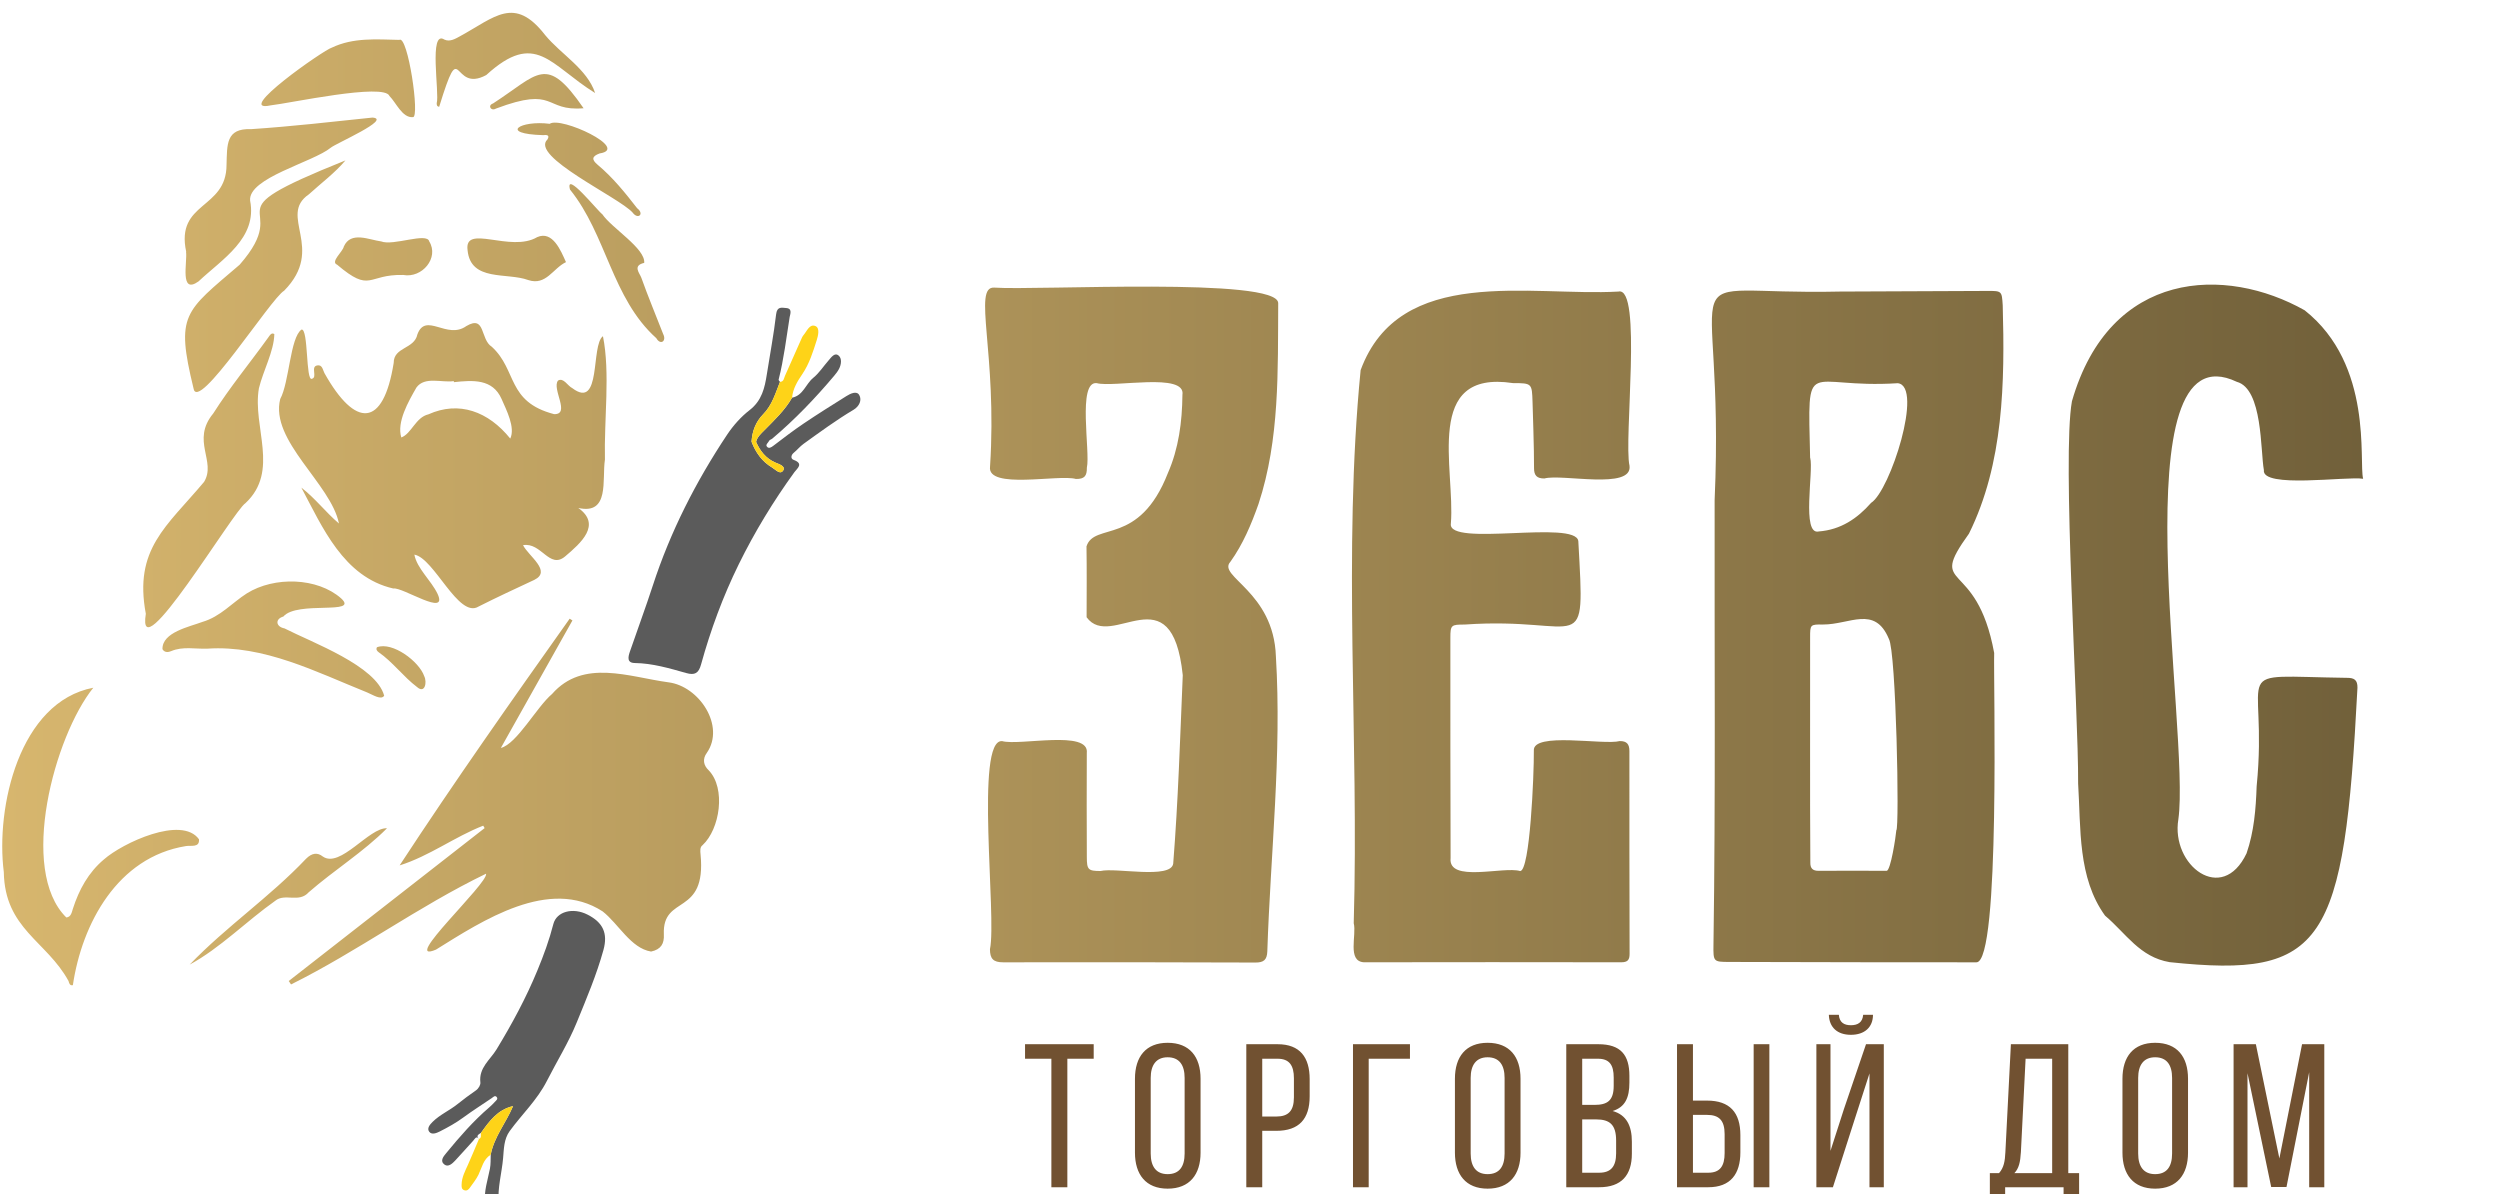
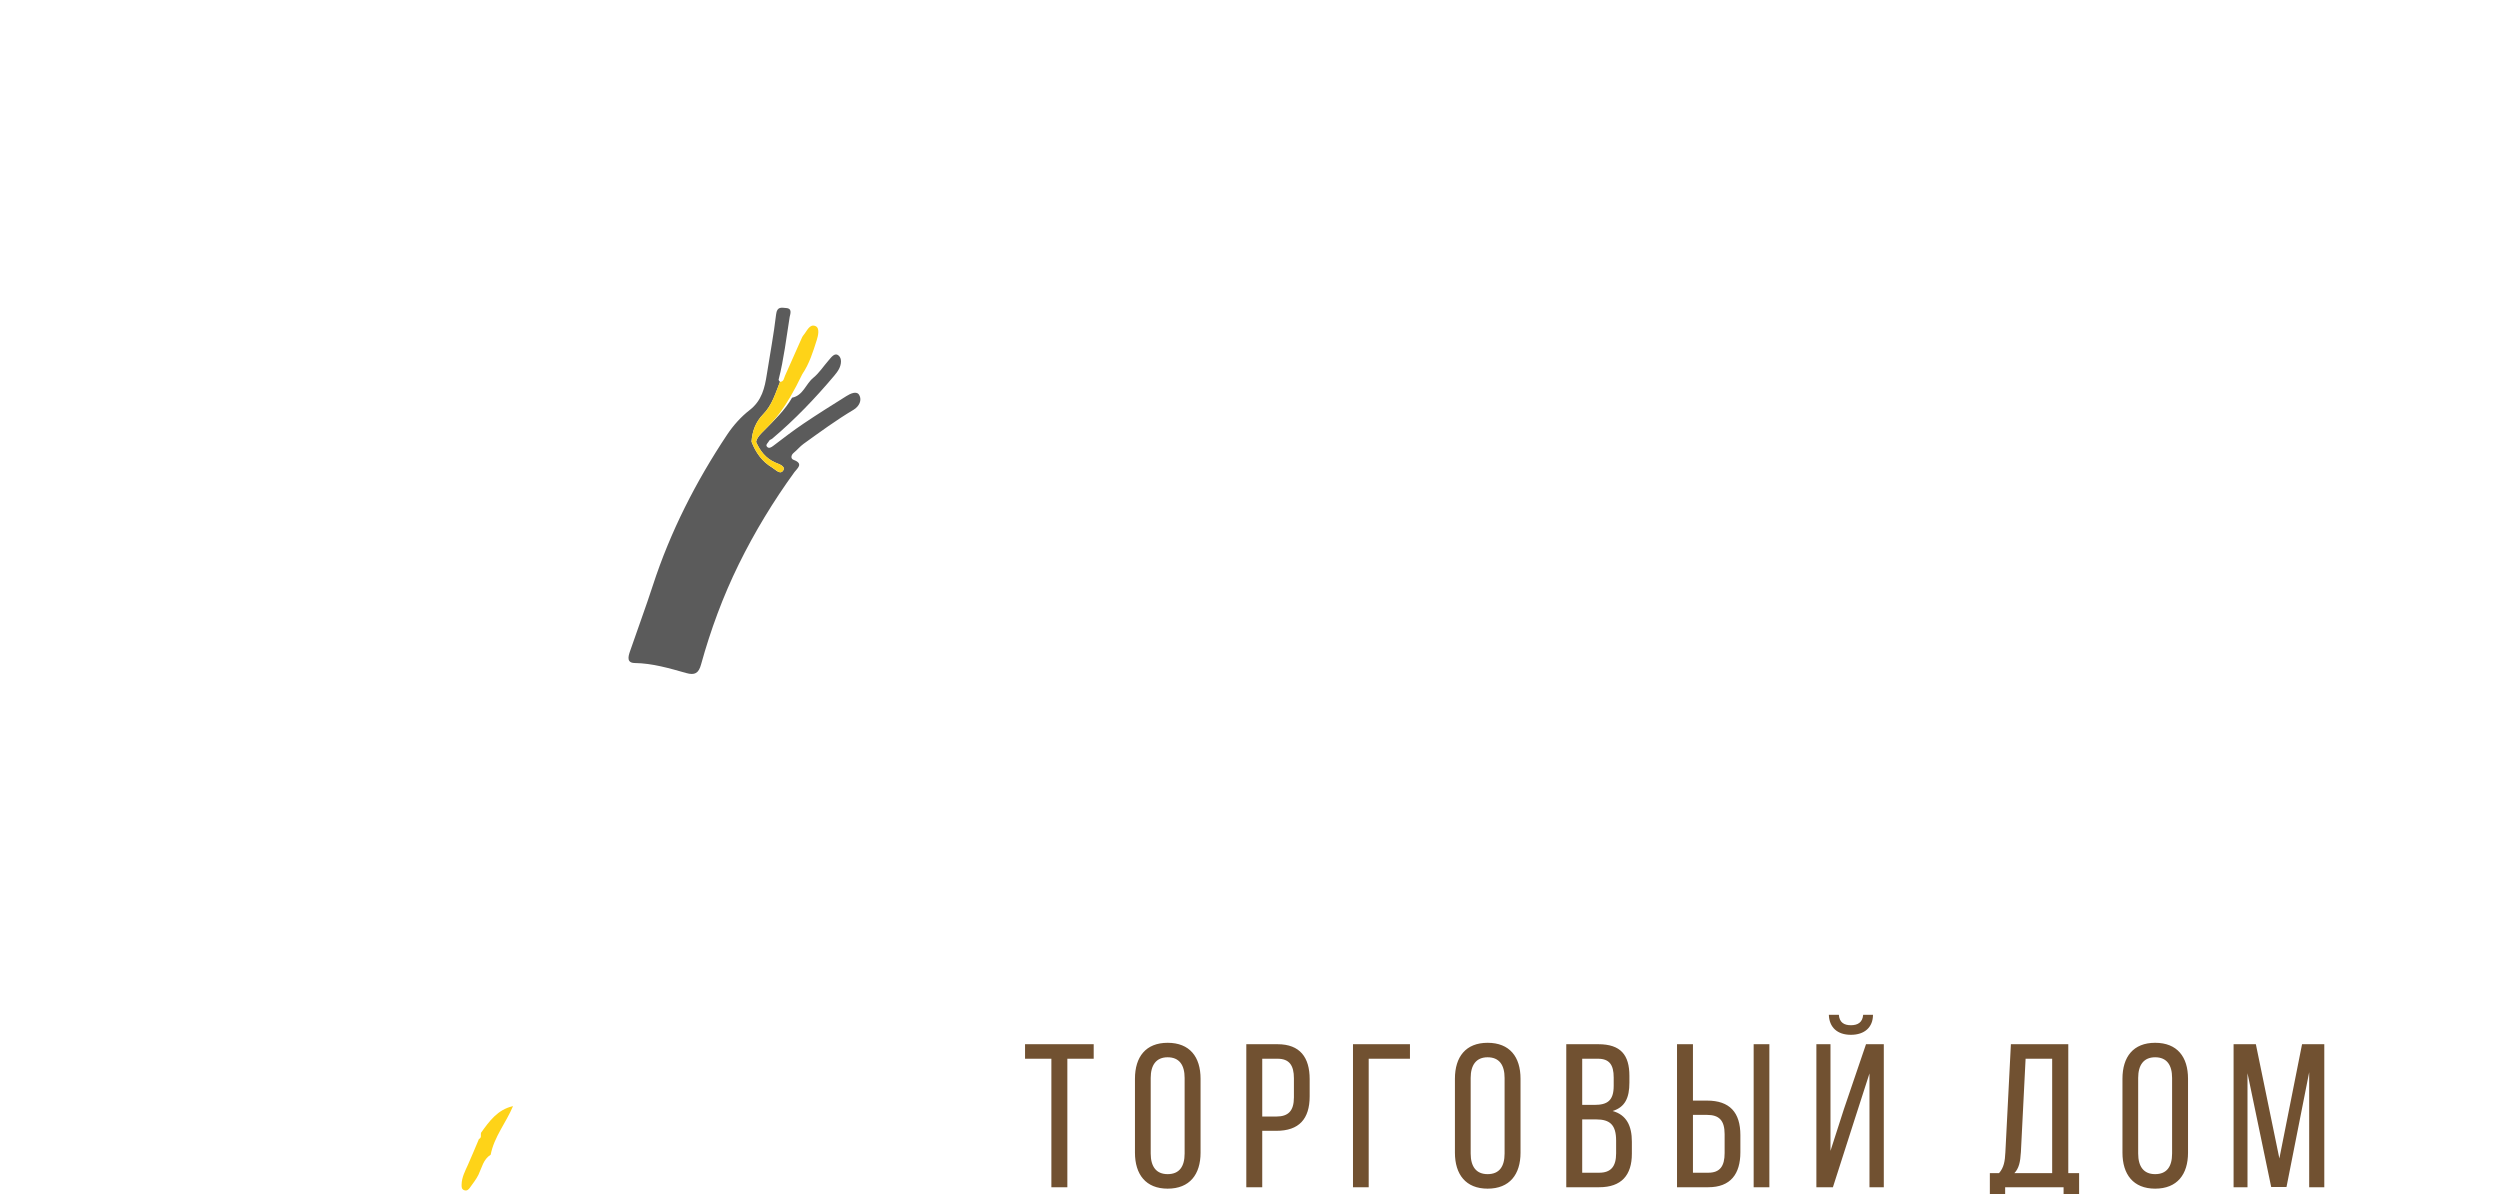
<svg xmlns="http://www.w3.org/2000/svg" width="67" height="32" viewBox="0 0 67 32" fill="none">
  <g clip-path="url(#clip0_6419_42377)">
-     <path d="M13.001 32.242C12.964 31.925 13.071 31.626 13.13 31.323C13.154 31.194 13.147 31.072 13.151 30.947C13.242 30.466 13.563 30.09 13.75 29.644C13.334 29.739 13.113 30.049 12.892 30.359C12.834 30.402 12.742 30.433 12.839 30.525L12.839 30.518C12.756 30.433 12.725 30.526 12.685 30.568C12.521 30.746 12.362 30.93 12.196 31.106C12.121 31.186 12.013 31.284 11.915 31.213C11.783 31.117 11.88 30.998 11.958 30.904C12.316 30.469 12.685 30.043 13.115 29.675C13.168 29.63 13.216 29.58 13.263 29.529C13.297 29.493 13.355 29.453 13.311 29.4C13.266 29.346 13.223 29.399 13.181 29.428C12.928 29.601 12.668 29.764 12.422 29.945C12.222 30.093 12.007 30.211 11.787 30.323C11.688 30.374 11.568 30.414 11.505 30.333C11.433 30.242 11.518 30.141 11.595 30.065C11.791 29.871 12.047 29.762 12.26 29.591C12.42 29.463 12.584 29.34 12.753 29.224C12.834 29.168 12.882 29.067 12.874 29.009C12.828 28.616 13.136 28.404 13.305 28.127C13.72 27.445 14.098 26.746 14.402 26.008C14.57 25.603 14.721 25.191 14.83 24.764C14.916 24.429 15.352 24.311 15.746 24.512C16.157 24.721 16.297 25.008 16.172 25.461C15.988 26.126 15.719 26.759 15.458 27.398C15.234 27.948 14.922 28.446 14.656 28.97C14.396 29.48 13.989 29.862 13.661 30.311C13.501 30.529 13.505 30.799 13.483 31.04C13.448 31.441 13.33 31.835 13.365 32.242H13.001L13.001 32.242Z" fill="#5B5B5B" />
    <path d="M21.228 10.658C21.526 10.599 21.593 10.291 21.795 10.126C21.954 9.997 22.069 9.815 22.206 9.659C22.278 9.577 22.368 9.44 22.474 9.528C22.567 9.605 22.549 9.765 22.486 9.886C22.451 9.953 22.404 10.014 22.355 10.072C21.846 10.676 21.301 11.245 20.697 11.755C20.671 11.777 20.626 11.786 20.614 11.812C20.59 11.864 20.511 11.915 20.552 11.968C20.603 12.033 20.666 11.992 20.728 11.945C20.993 11.743 21.257 11.54 21.533 11.354C21.911 11.099 22.297 10.857 22.684 10.615C22.791 10.547 22.959 10.468 23.027 10.586C23.106 10.722 23.029 10.89 22.875 10.982C22.411 11.258 21.977 11.578 21.538 11.893C21.438 11.965 21.365 12.059 21.272 12.135C21.198 12.195 21.183 12.294 21.27 12.325C21.55 12.428 21.359 12.558 21.29 12.654C20.724 13.435 20.225 14.256 19.8 15.12C19.376 15.982 19.044 16.883 18.788 17.809C18.723 18.044 18.621 18.103 18.389 18.037C17.939 17.91 17.488 17.776 17.012 17.769C16.791 17.766 16.836 17.596 16.881 17.464C17.083 16.873 17.302 16.288 17.495 15.694C17.965 14.249 18.648 12.91 19.487 11.649C19.651 11.403 19.859 11.169 20.092 10.989C20.417 10.736 20.494 10.397 20.551 10.033C20.635 9.496 20.737 8.961 20.8 8.422C20.826 8.208 20.948 8.246 21.068 8.255C21.244 8.267 21.176 8.42 21.163 8.496C21.073 9.057 21.008 9.622 20.867 10.174C20.863 10.19 20.89 10.214 20.904 10.235C20.782 10.539 20.693 10.859 20.452 11.103C20.254 11.305 20.159 11.556 20.141 11.837C20.251 12.127 20.425 12.372 20.693 12.53C20.781 12.581 20.913 12.739 20.993 12.603C21.06 12.491 20.865 12.434 20.779 12.397C20.522 12.284 20.372 12.087 20.263 11.844C20.293 11.71 20.392 11.626 20.482 11.534C20.752 11.261 21.034 10.996 21.228 10.658L21.228 10.658Z" fill="#5B5B5B" />
    <path d="M12.891 30.359C13.113 30.049 13.334 29.738 13.749 29.644C13.563 30.09 13.242 30.466 13.15 30.947C12.951 31.071 12.915 31.292 12.823 31.483C12.763 31.606 12.674 31.716 12.594 31.829C12.559 31.88 12.513 31.923 12.442 31.898C12.368 31.872 12.37 31.809 12.371 31.747C12.374 31.554 12.463 31.389 12.54 31.218C12.643 30.986 12.74 30.752 12.839 30.518L12.838 30.525C12.915 30.488 12.876 30.415 12.891 30.359Z" fill="#FED318" />
-     <path d="M63.332 12.831C62.888 12.759 60.605 13.099 60.672 12.597C60.578 12.087 60.644 10.422 59.947 10.233C56.755 8.713 58.708 19.629 58.38 21.958C58.175 23.187 59.551 24.255 60.208 22.869C60.408 22.289 60.457 21.683 60.478 21.075C60.804 17.776 59.582 18.122 62.898 18.166C63.094 18.165 63.183 18.223 63.18 18.431C62.823 25.328 62.299 26.222 58.148 25.786C57.344 25.651 56.984 25.021 56.415 24.539C55.679 23.521 55.769 22.2 55.694 21C55.705 19.038 55.258 12.251 55.528 10.753C56.547 7.209 59.656 7.125 61.765 8.316C63.613 9.778 63.212 12.376 63.332 12.831ZM11.704 2.764C11.704 2.807 11.704 2.852 11.77 2.862C12.384 0.869 12.091 2.522 13.032 2.011C14.361 0.801 14.733 1.74 15.949 2.493C15.735 1.846 15.037 1.458 14.609 0.939C13.785 -0.125 13.263 0.462 12.327 0.972C12.195 1.045 12.053 1.127 11.91 1.061C11.482 0.782 11.784 2.507 11.704 2.764ZM53.444 17.5C53.42 18.173 53.618 25.794 52.968 25.79C52.326 25.791 47.684 25.787 46.34 25.78C45.922 25.778 45.914 25.775 45.921 25.321C45.979 21.349 45.945 17.377 45.952 13.405C46.249 6.676 44.509 7.924 49.298 7.814C50.616 7.809 51.934 7.801 53.253 7.797C53.65 7.795 53.649 7.797 53.673 8.184C53.73 10.242 53.7 12.42 52.768 14.302C51.624 15.889 52.967 14.899 53.444 17.5ZM50.621 17.121C50.244 16.216 49.574 16.74 48.856 16.737C48.512 16.733 48.511 16.739 48.511 17.089C48.515 19.1 48.503 21.112 48.517 23.123C48.515 23.276 48.586 23.339 48.74 23.338C49.347 23.334 49.954 23.335 50.561 23.338C50.67 23.339 50.81 22.409 50.821 22.254C50.91 22.209 50.816 17.444 50.621 17.121H50.621ZM50.86 10.27C48.356 10.431 48.449 9.446 48.511 12.269H48.513C48.609 12.623 48.273 14.355 48.743 14.243C49.332 14.197 49.774 13.898 50.146 13.476C50.654 13.156 51.557 10.345 50.86 10.27ZM43.408 19.861C42.981 19.974 41.066 19.606 41.107 20.119C41.113 20.761 41.003 23.353 40.739 23.344C40.292 23.211 38.803 23.668 38.876 22.995C38.871 21.027 38.868 19.059 38.87 17.092C38.87 16.749 38.893 16.738 39.252 16.738C42.478 16.512 42.478 17.754 42.299 14.503C42.237 13.922 38.796 14.668 38.883 14.035C39.004 12.561 38.135 9.901 40.546 10.267C41.057 10.268 41.056 10.274 41.072 10.773C41.074 10.85 41.116 12.085 41.112 12.544C41.111 12.742 41.188 12.825 41.39 12.823C41.863 12.693 43.755 13.136 43.671 12.483C43.512 11.795 44.021 7.657 43.373 7.814C41.015 7.948 37.509 7.086 36.465 9.919C35.983 14.814 36.423 19.813 36.28 24.742C36.362 25.06 36.098 25.762 36.552 25.789C38.85 25.785 41.148 25.785 43.446 25.789C43.614 25.789 43.674 25.733 43.673 25.564C43.668 23.752 43.667 21.94 43.668 20.128C43.668 19.943 43.599 19.859 43.408 19.861L43.408 19.861ZM33.728 13.507C34.3 11.767 34.244 9.93 34.256 8.126C34.261 7.418 27.774 7.789 26.648 7.708C26.06 7.666 26.731 9.464 26.533 12.506C26.448 13.129 28.374 12.706 28.833 12.836C29.065 12.841 29.131 12.755 29.128 12.533C29.225 12.106 28.868 10.209 29.392 10.268C29.842 10.393 31.791 9.971 31.689 10.583C31.682 11.306 31.588 12.021 31.3 12.677C30.529 14.651 29.328 13.984 29.118 14.643C29.128 15.276 29.122 15.909 29.121 16.542C29.785 17.457 31.405 15.305 31.698 18.095C31.627 19.776 31.575 21.466 31.442 23.146C31.38 23.569 29.893 23.245 29.496 23.343C29.161 23.343 29.127 23.308 29.127 22.966C29.125 22.038 29.12 21.11 29.126 20.182C29.205 19.55 27.326 19.992 26.858 19.862C26.121 19.796 26.717 24.58 26.531 25.438C26.531 25.693 26.62 25.79 26.882 25.79C29.137 25.785 31.392 25.788 33.646 25.796C33.869 25.797 33.955 25.723 33.964 25.499C34.05 22.866 34.354 20.226 34.194 17.592C34.136 15.847 32.616 15.448 32.973 15.058C33.312 14.584 33.534 14.055 33.728 13.507L33.728 13.507ZM18.944 20.175C19.442 19.457 18.74 18.39 17.914 18.286C16.863 18.145 15.632 17.645 14.795 18.599C14.389 18.939 13.851 19.938 13.423 20.045C14.073 18.888 14.707 17.758 15.341 16.628C15.316 16.612 15.291 16.597 15.267 16.581C13.719 18.764 12.178 20.95 10.71 23.193C11.515 22.939 12.183 22.427 12.95 22.128C12.963 22.15 12.976 22.172 12.988 22.193L7.738 26.291C7.759 26.321 7.78 26.352 7.8 26.383C9.586 25.496 11.202 24.298 13.027 23.415C13.093 23.669 10.707 25.86 11.684 25.45C12.937 24.67 14.719 23.499 16.15 24.425C16.576 24.757 16.904 25.413 17.449 25.502C17.717 25.444 17.805 25.288 17.791 25.039C17.748 23.959 18.937 24.581 18.775 22.898C18.767 22.813 18.753 22.704 18.827 22.652C19.294 22.221 19.46 21.128 18.993 20.644C18.854 20.514 18.819 20.343 18.944 20.175V20.175ZM12.499 8.738C13.018 8.433 12.864 9.097 13.181 9.294C13.865 9.921 13.576 10.766 14.849 11.099C15.3 11.113 14.778 10.413 14.956 10.199C15.103 10.111 15.213 10.343 15.337 10.402C16.128 10.999 15.827 9.252 16.159 9.01C16.357 9.991 16.187 11.247 16.212 12.317C16.13 12.857 16.347 13.804 15.498 13.613C16.131 14.063 15.566 14.555 15.143 14.914C14.723 15.264 14.506 14.523 14.017 14.611C14.169 14.909 14.793 15.306 14.321 15.54C13.821 15.774 13.319 16.006 12.826 16.255C12.29 16.59 11.637 14.957 11.105 14.864C11.175 15.237 11.554 15.554 11.726 15.914C12.024 16.556 10.785 15.725 10.541 15.772C9.202 15.465 8.638 14.119 8.076 13.068C8.456 13.361 8.725 13.726 9.084 14.03C8.871 12.964 7.228 11.811 7.51 10.693C7.753 10.25 7.774 9.047 8.081 8.832C8.268 8.803 8.192 10.221 8.358 10.152C8.519 10.111 8.311 9.825 8.503 9.793C8.641 9.768 8.65 9.917 8.696 10.001C9.52 11.471 10.271 11.48 10.551 9.726C10.55 9.295 11.104 9.36 11.186 8.962C11.411 8.353 11.978 9.113 12.499 8.738ZM11.16 10.386C10.944 10.763 10.628 11.313 10.755 11.724C11.029 11.623 11.138 11.184 11.482 11.104C12.298 10.737 13.086 11.023 13.675 11.754C13.815 11.457 13.573 10.992 13.441 10.69C13.201 10.15 12.678 10.187 12.163 10.242C12.163 10.233 12.163 10.223 12.163 10.214C11.837 10.262 11.384 10.079 11.16 10.386ZM5.333 22.493C4.871 21.848 3.283 22.593 2.786 23.032C2.368 23.383 2.118 23.843 1.953 24.356C1.923 24.449 1.904 24.578 1.777 24.588C0.49 23.318 1.457 19.73 2.501 18.431C0.518 18.81 -0.12 21.634 0.102 23.371C0.127 24.896 1.251 25.217 1.837 26.292C1.851 26.346 1.871 26.424 1.953 26.402C2.196 24.758 3.146 22.972 4.982 22.675C5.12 22.651 5.351 22.725 5.333 22.493L5.333 22.493ZM3.908 16.45C3.648 18.074 6.26 13.681 6.578 13.485C7.503 12.619 6.758 11.441 6.939 10.405C7.054 9.932 7.343 9.412 7.352 8.953C7.274 8.903 7.229 8.989 7.191 9.042C6.701 9.724 6.165 10.371 5.714 11.082C5.113 11.809 5.805 12.363 5.469 12.915C4.462 14.115 3.583 14.711 3.908 16.45ZM5.185 10.402C5.283 11.106 7.256 7.998 7.615 7.791C8.737 6.649 7.437 5.784 8.278 5.208C8.607 4.907 8.97 4.641 9.258 4.299C5.397 5.847 7.947 5.354 6.422 7.095C4.938 8.366 4.705 8.419 5.185 10.402ZM4.99 6.748H4.986C5.025 7.02 4.807 7.907 5.32 7.542C5.954 6.945 6.901 6.386 6.703 5.376C6.645 4.767 8.392 4.347 8.865 3.958C8.998 3.845 10.509 3.191 9.983 3.151C8.901 3.264 7.819 3.389 6.732 3.461C6.049 3.433 6.088 3.876 6.071 4.421C6.068 5.623 4.7 5.396 4.99 6.748ZM7.594 16.523C7.966 16.091 9.637 16.492 9.143 16.037C8.506 15.474 7.352 15.443 6.616 15.902C6.219 16.155 5.908 16.526 5.425 16.667C5.079 16.798 4.343 16.943 4.354 17.398C4.413 17.501 4.522 17.478 4.585 17.451C4.903 17.316 5.234 17.397 5.557 17.384C7.072 17.282 8.468 18.006 9.841 18.558C9.996 18.622 10.212 18.77 10.296 18.646C10.085 17.845 8.368 17.221 7.624 16.841C7.395 16.799 7.362 16.591 7.594 16.523ZM7.251 2.824C7.739 2.773 10.303 2.214 10.438 2.573C10.62 2.756 10.781 3.163 11.066 3.14C11.259 3.157 10.929 0.927 10.702 1.069C10.089 1.056 9.468 1.001 8.892 1.277C8.694 1.326 6.237 3.043 7.251 2.824H7.251ZM16.142 5.742C16.023 5.66 15.135 4.547 15.276 5.08C16.258 6.295 16.395 7.991 17.589 9.063C17.701 9.26 17.87 9.144 17.773 8.953C17.578 8.45 17.369 7.952 17.188 7.444C17.144 7.321 16.944 7.119 17.265 7.045C17.3 6.658 16.394 6.114 16.142 5.742ZM14.732 3.318C13.941 3.217 13.358 3.588 14.557 3.622C14.623 3.615 14.752 3.604 14.672 3.737C14.188 4.188 16.594 5.289 16.955 5.698C17.098 5.894 17.279 5.736 17.075 5.58C16.753 5.165 16.424 4.756 16.018 4.417C15.846 4.273 15.865 4.188 16.07 4.112C16.895 3.985 15.029 3.111 14.732 3.318ZM12.531 6.705C12.612 7.558 13.591 7.294 14.159 7.506C14.635 7.662 14.818 7.192 15.168 7.025C15.032 6.72 14.811 6.173 14.397 6.355C13.685 6.779 12.433 5.988 12.531 6.705ZM10.215 6.47C9.89 6.427 9.401 6.187 9.214 6.608C9.189 6.746 8.845 7.018 9.035 7.094C9.949 7.868 9.831 7.345 10.807 7.369C11.312 7.462 11.774 6.911 11.504 6.471C11.444 6.217 10.541 6.598 10.215 6.47L10.215 6.47ZM8.277 23.91C8.956 23.317 9.741 22.833 10.371 22.198C9.896 22.169 9.12 23.28 8.652 22.955C8.508 22.841 8.361 22.856 8.202 23.015C7.223 24.048 6.073 24.823 5.083 25.852C5.898 25.411 6.604 24.687 7.377 24.141C7.635 23.927 8.013 24.21 8.276 23.91L8.277 23.91ZM13.292 2.91C14.925 2.295 14.565 2.992 15.64 2.901C14.633 1.439 14.437 1.982 13.213 2.773C13.061 2.824 13.156 2.99 13.292 2.91ZM11.181 18.416C11.387 18.596 11.451 18.286 11.369 18.121C11.236 17.73 10.521 17.189 10.103 17.346C10.072 17.398 10.098 17.444 10.146 17.478C10.531 17.745 10.807 18.134 11.181 18.416Z" fill="url(#paint0_linear_6419_42377)" />
-     <path d="M21.888 9.117C21.788 9.431 21.692 9.745 21.502 10.026C21.375 10.214 21.248 10.416 21.228 10.657C21.033 10.995 20.752 11.26 20.482 11.534C20.391 11.625 20.292 11.709 20.263 11.844C20.372 12.086 20.522 12.283 20.779 12.396C20.865 12.434 21.059 12.491 20.993 12.603C20.913 12.739 20.781 12.581 20.693 12.529C20.425 12.371 20.25 12.127 20.141 11.837C20.158 11.556 20.253 11.305 20.452 11.103C20.693 10.858 20.781 10.538 20.903 10.234C21.009 10.23 21.008 10.137 21.038 10.071C21.18 9.752 21.321 9.433 21.463 9.114C21.484 9.067 21.503 9.017 21.536 8.979C21.627 8.872 21.699 8.669 21.857 8.74C21.975 8.793 21.927 8.994 21.888 9.117Z" fill="#FED318" />
+     <path d="M21.888 9.117C21.788 9.431 21.692 9.745 21.502 10.026C21.033 10.995 20.752 11.26 20.482 11.534C20.391 11.625 20.292 11.709 20.263 11.844C20.372 12.086 20.522 12.283 20.779 12.396C20.865 12.434 21.059 12.491 20.993 12.603C20.913 12.739 20.781 12.581 20.693 12.529C20.425 12.371 20.25 12.127 20.141 11.837C20.158 11.556 20.253 11.305 20.452 11.103C20.693 10.858 20.781 10.538 20.903 10.234C21.009 10.23 21.008 10.137 21.038 10.071C21.18 9.752 21.321 9.433 21.463 9.114C21.484 9.067 21.503 9.017 21.536 8.979C21.627 8.872 21.699 8.669 21.857 8.74C21.975 8.793 21.927 8.994 21.888 9.117Z" fill="#FED318" />
    <path d="M27.471 27.985H29.311V28.374H28.605V31.818H28.177V28.374H27.471V27.985H27.471ZM32.175 28.91V30.892C32.175 31.473 31.885 31.856 31.293 31.856C30.707 31.856 30.417 31.473 30.417 30.892V28.91C30.417 28.324 30.707 27.947 31.293 27.947C31.884 27.947 32.175 28.324 32.175 28.91ZM31.748 28.888C31.748 28.543 31.605 28.335 31.293 28.335C30.987 28.335 30.839 28.543 30.839 28.888V30.914C30.839 31.265 30.987 31.467 31.293 31.467C31.605 31.467 31.748 31.265 31.748 30.914V28.888ZM35.099 28.921V29.381C35.099 29.989 34.814 30.306 34.206 30.306H33.828V31.818H33.401V27.985H34.239C34.842 27.985 35.099 28.341 35.099 28.921V28.921ZM34.677 28.899C34.677 28.549 34.551 28.374 34.239 28.374H33.828V29.923H34.206C34.524 29.923 34.677 29.775 34.677 29.409V28.899ZM36.26 31.818H36.681V28.374H37.787V27.985H36.26V31.818ZM40.75 28.91V30.892C40.75 31.473 40.46 31.856 39.868 31.856C39.282 31.856 38.992 31.473 38.992 30.892V28.91C38.992 28.324 39.282 27.947 39.868 27.947C40.459 27.947 40.75 28.324 40.75 28.91ZM40.323 28.888C40.323 28.543 40.18 28.335 39.868 28.335C39.562 28.335 39.414 28.543 39.414 28.888V30.914C39.414 31.265 39.562 31.467 39.868 31.467C40.18 31.467 40.323 31.265 40.323 30.914V28.888ZM43.734 30.597V30.92C43.734 31.495 43.455 31.818 42.858 31.818H41.976V27.985H42.836C43.433 27.985 43.668 28.27 43.668 28.834V29.014C43.668 29.419 43.553 29.671 43.219 29.775C43.592 29.879 43.734 30.175 43.734 30.597ZM42.403 29.611H42.732C43.072 29.611 43.247 29.502 43.247 29.102V28.877C43.247 28.538 43.132 28.374 42.825 28.374H42.403V29.611ZM43.312 30.569C43.312 30.142 43.143 30 42.776 30H42.403V31.429H42.858C43.17 31.429 43.312 31.265 43.312 30.909V30.569H43.312ZM46.998 31.818H47.419V27.985H46.998V31.818ZM46.642 30.421V30.881C46.642 31.462 46.379 31.818 45.782 31.818H44.944V27.985H45.371V29.496H45.749C46.357 29.496 46.642 29.814 46.642 30.421ZM46.22 30.394C46.22 30.022 46.067 29.879 45.749 29.879H45.371V31.429H45.782C46.094 31.429 46.22 31.254 46.22 30.903V30.394ZM49.418 29.721L49.057 30.843V27.985H48.679V31.818H49.122L49.703 30.005L50.102 28.768V31.818H50.486V27.985H50.009L49.418 29.721L49.418 29.721ZM49.604 27.733C49.971 27.733 50.196 27.53 50.196 27.196H49.933C49.916 27.404 49.785 27.476 49.604 27.476C49.423 27.476 49.297 27.404 49.281 27.196H49.013C49.024 27.53 49.237 27.733 49.604 27.733ZM55.43 31.44H55.72V32.343H55.304V31.818H53.738V32.343H53.328V31.44H53.574C53.705 31.292 53.733 31.117 53.744 30.881L53.892 27.985H55.43V31.44V31.44ZM54.998 28.374H54.286L54.16 30.876C54.144 31.15 54.105 31.314 53.985 31.44H54.998V28.374ZM58.639 28.91V30.892C58.639 31.473 58.349 31.856 57.758 31.856C57.172 31.856 56.882 31.473 56.882 30.892V28.91C56.882 28.324 57.172 27.947 57.758 27.947C58.349 27.947 58.639 28.324 58.639 28.91ZM58.212 28.888C58.212 28.543 58.07 28.335 57.758 28.335C57.451 28.335 57.303 28.543 57.303 28.888V30.914C57.303 31.265 57.451 31.467 57.758 31.467C58.07 31.467 58.212 31.265 58.212 30.914V28.888ZM61.695 27.985L61.087 31.046L60.457 27.985H59.86V31.818H60.233V28.762L60.868 31.812H61.278L61.886 28.735V31.818H62.291V27.985H61.694L61.695 27.985Z" fill="#715131" />
  </g>
  <defs>
    <linearGradient id="paint0_linear_6419_42377" x1="0.06" y1="13.375" x2="63.332" y2="13.375" gradientUnits="userSpaceOnUse">
      <stop stop-color="#D7B66E" />
      <stop offset="1" stop-color="#71603A" />
    </linearGradient>
    <clipPath id="clip0_6419_42377">
      <rect width="67" height="32" fill="white" />
    </clipPath>
  </defs>
</svg>